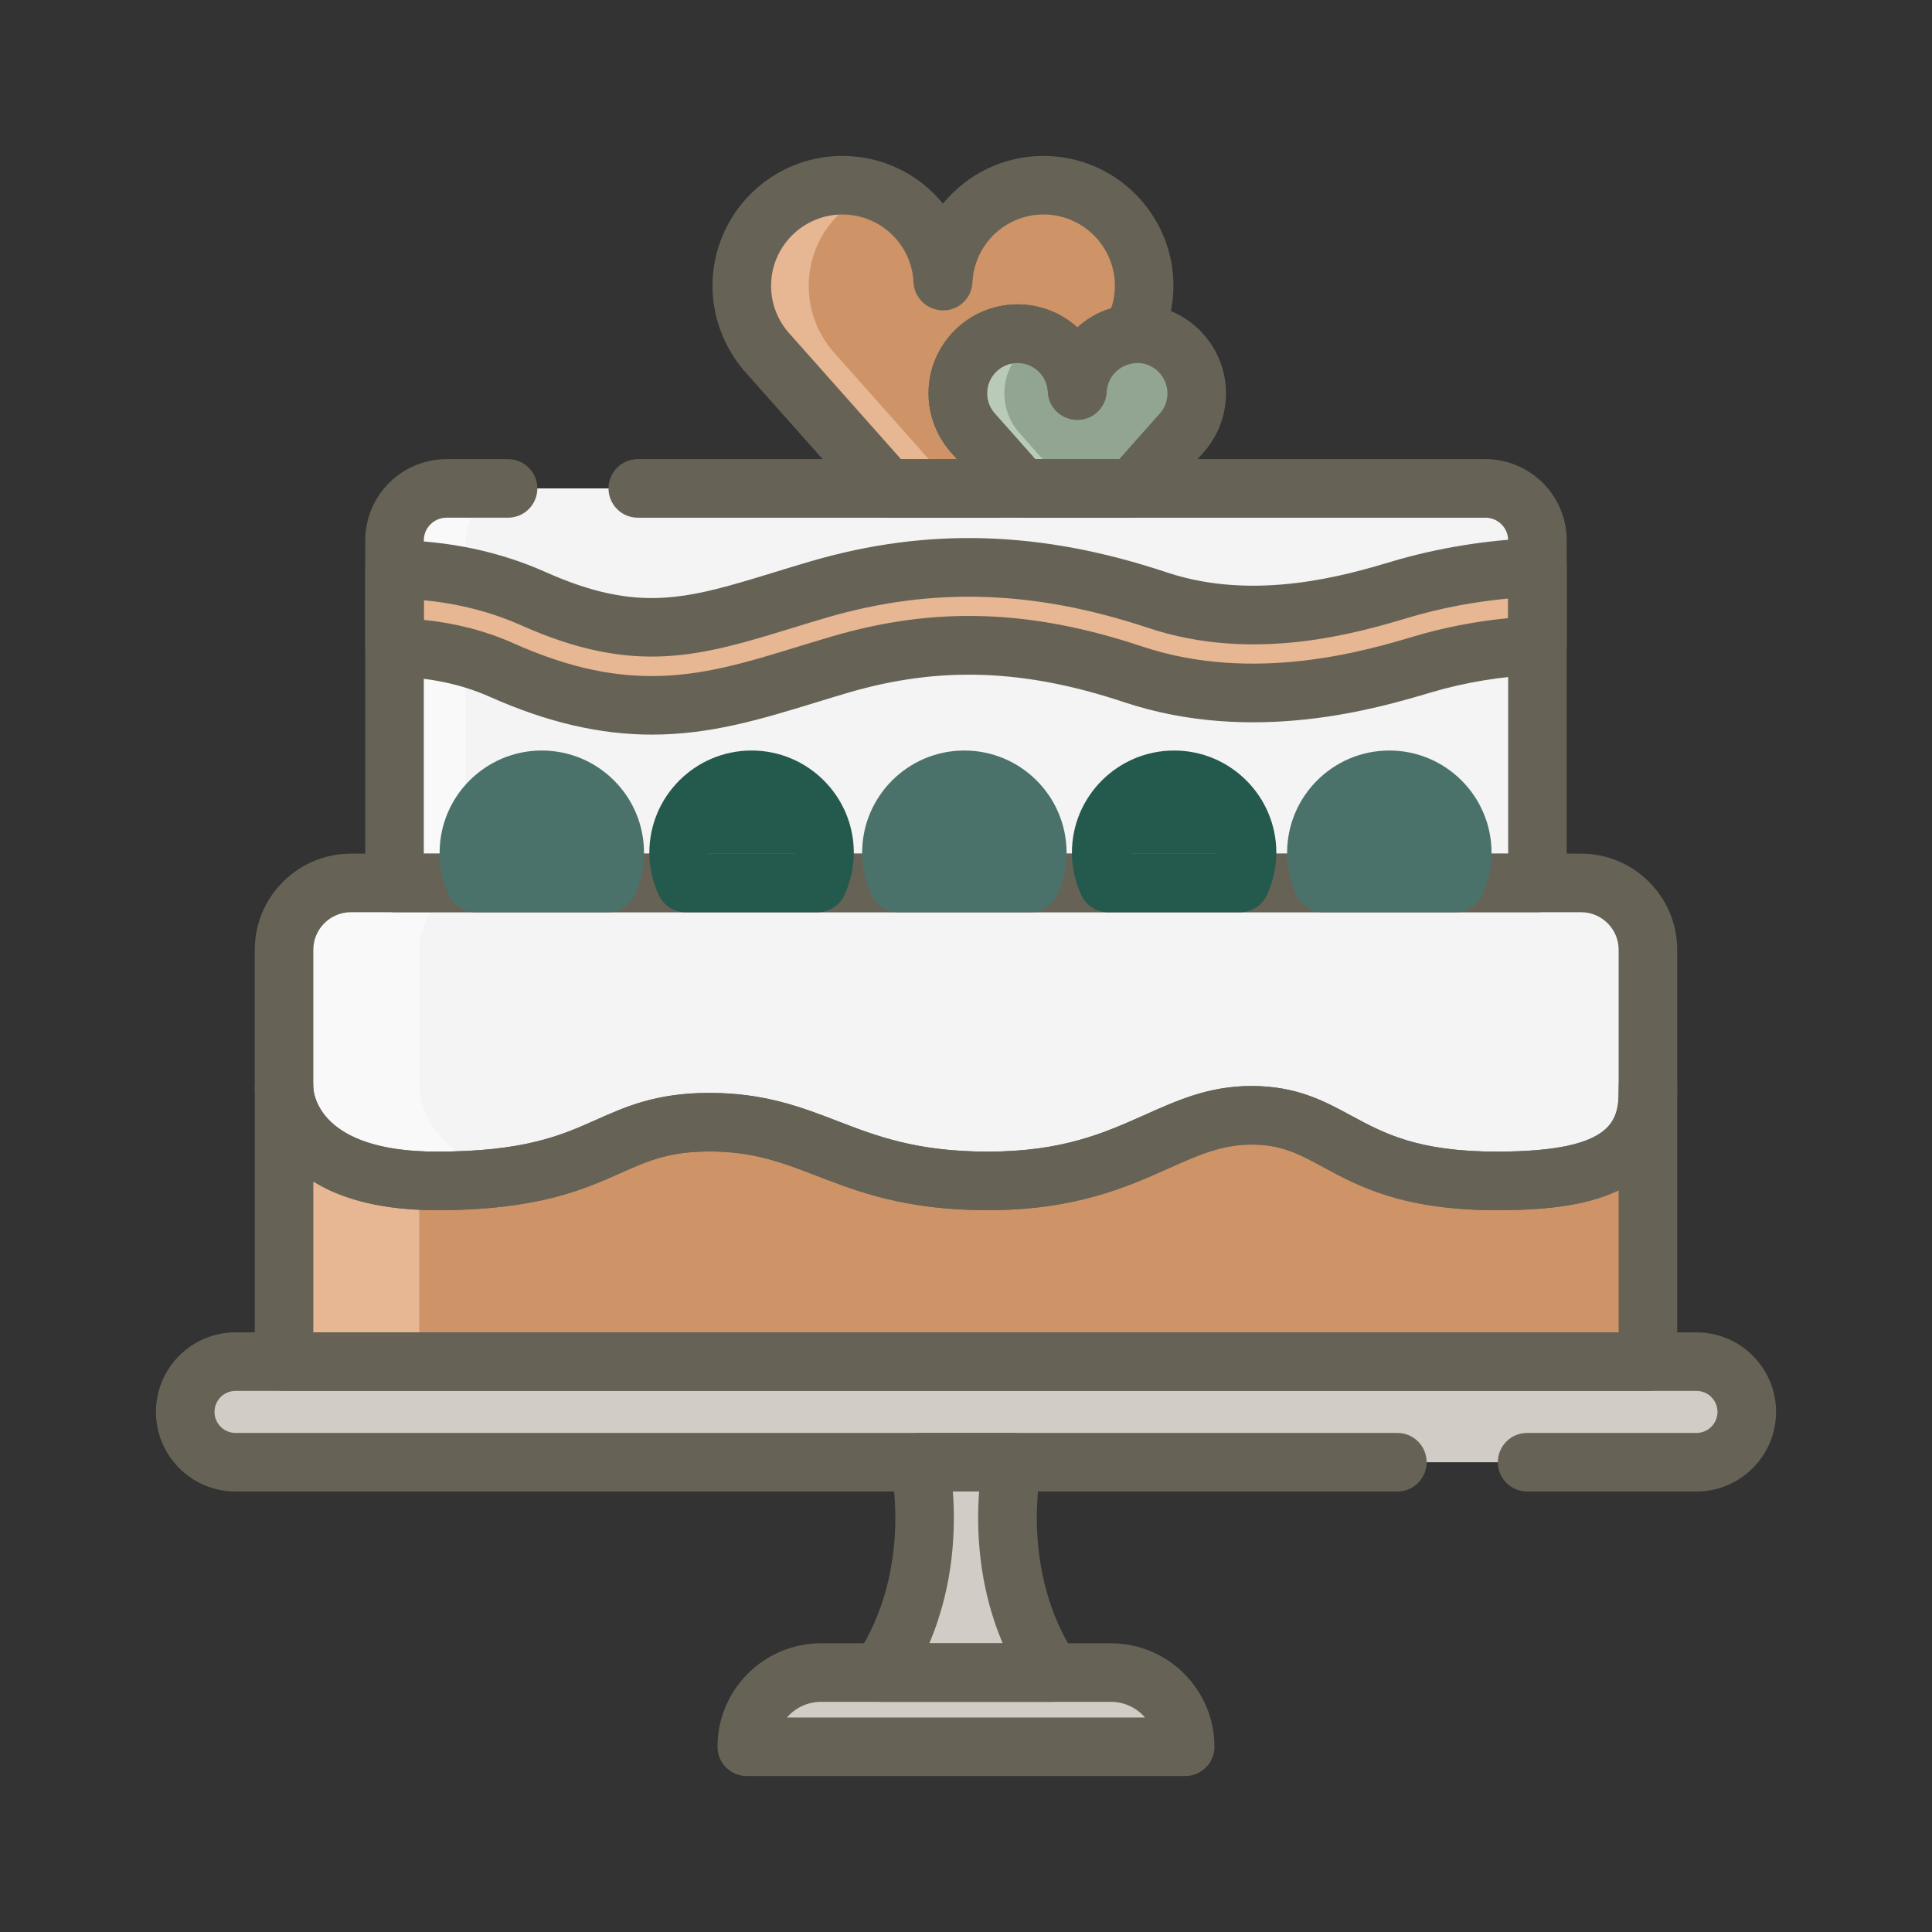
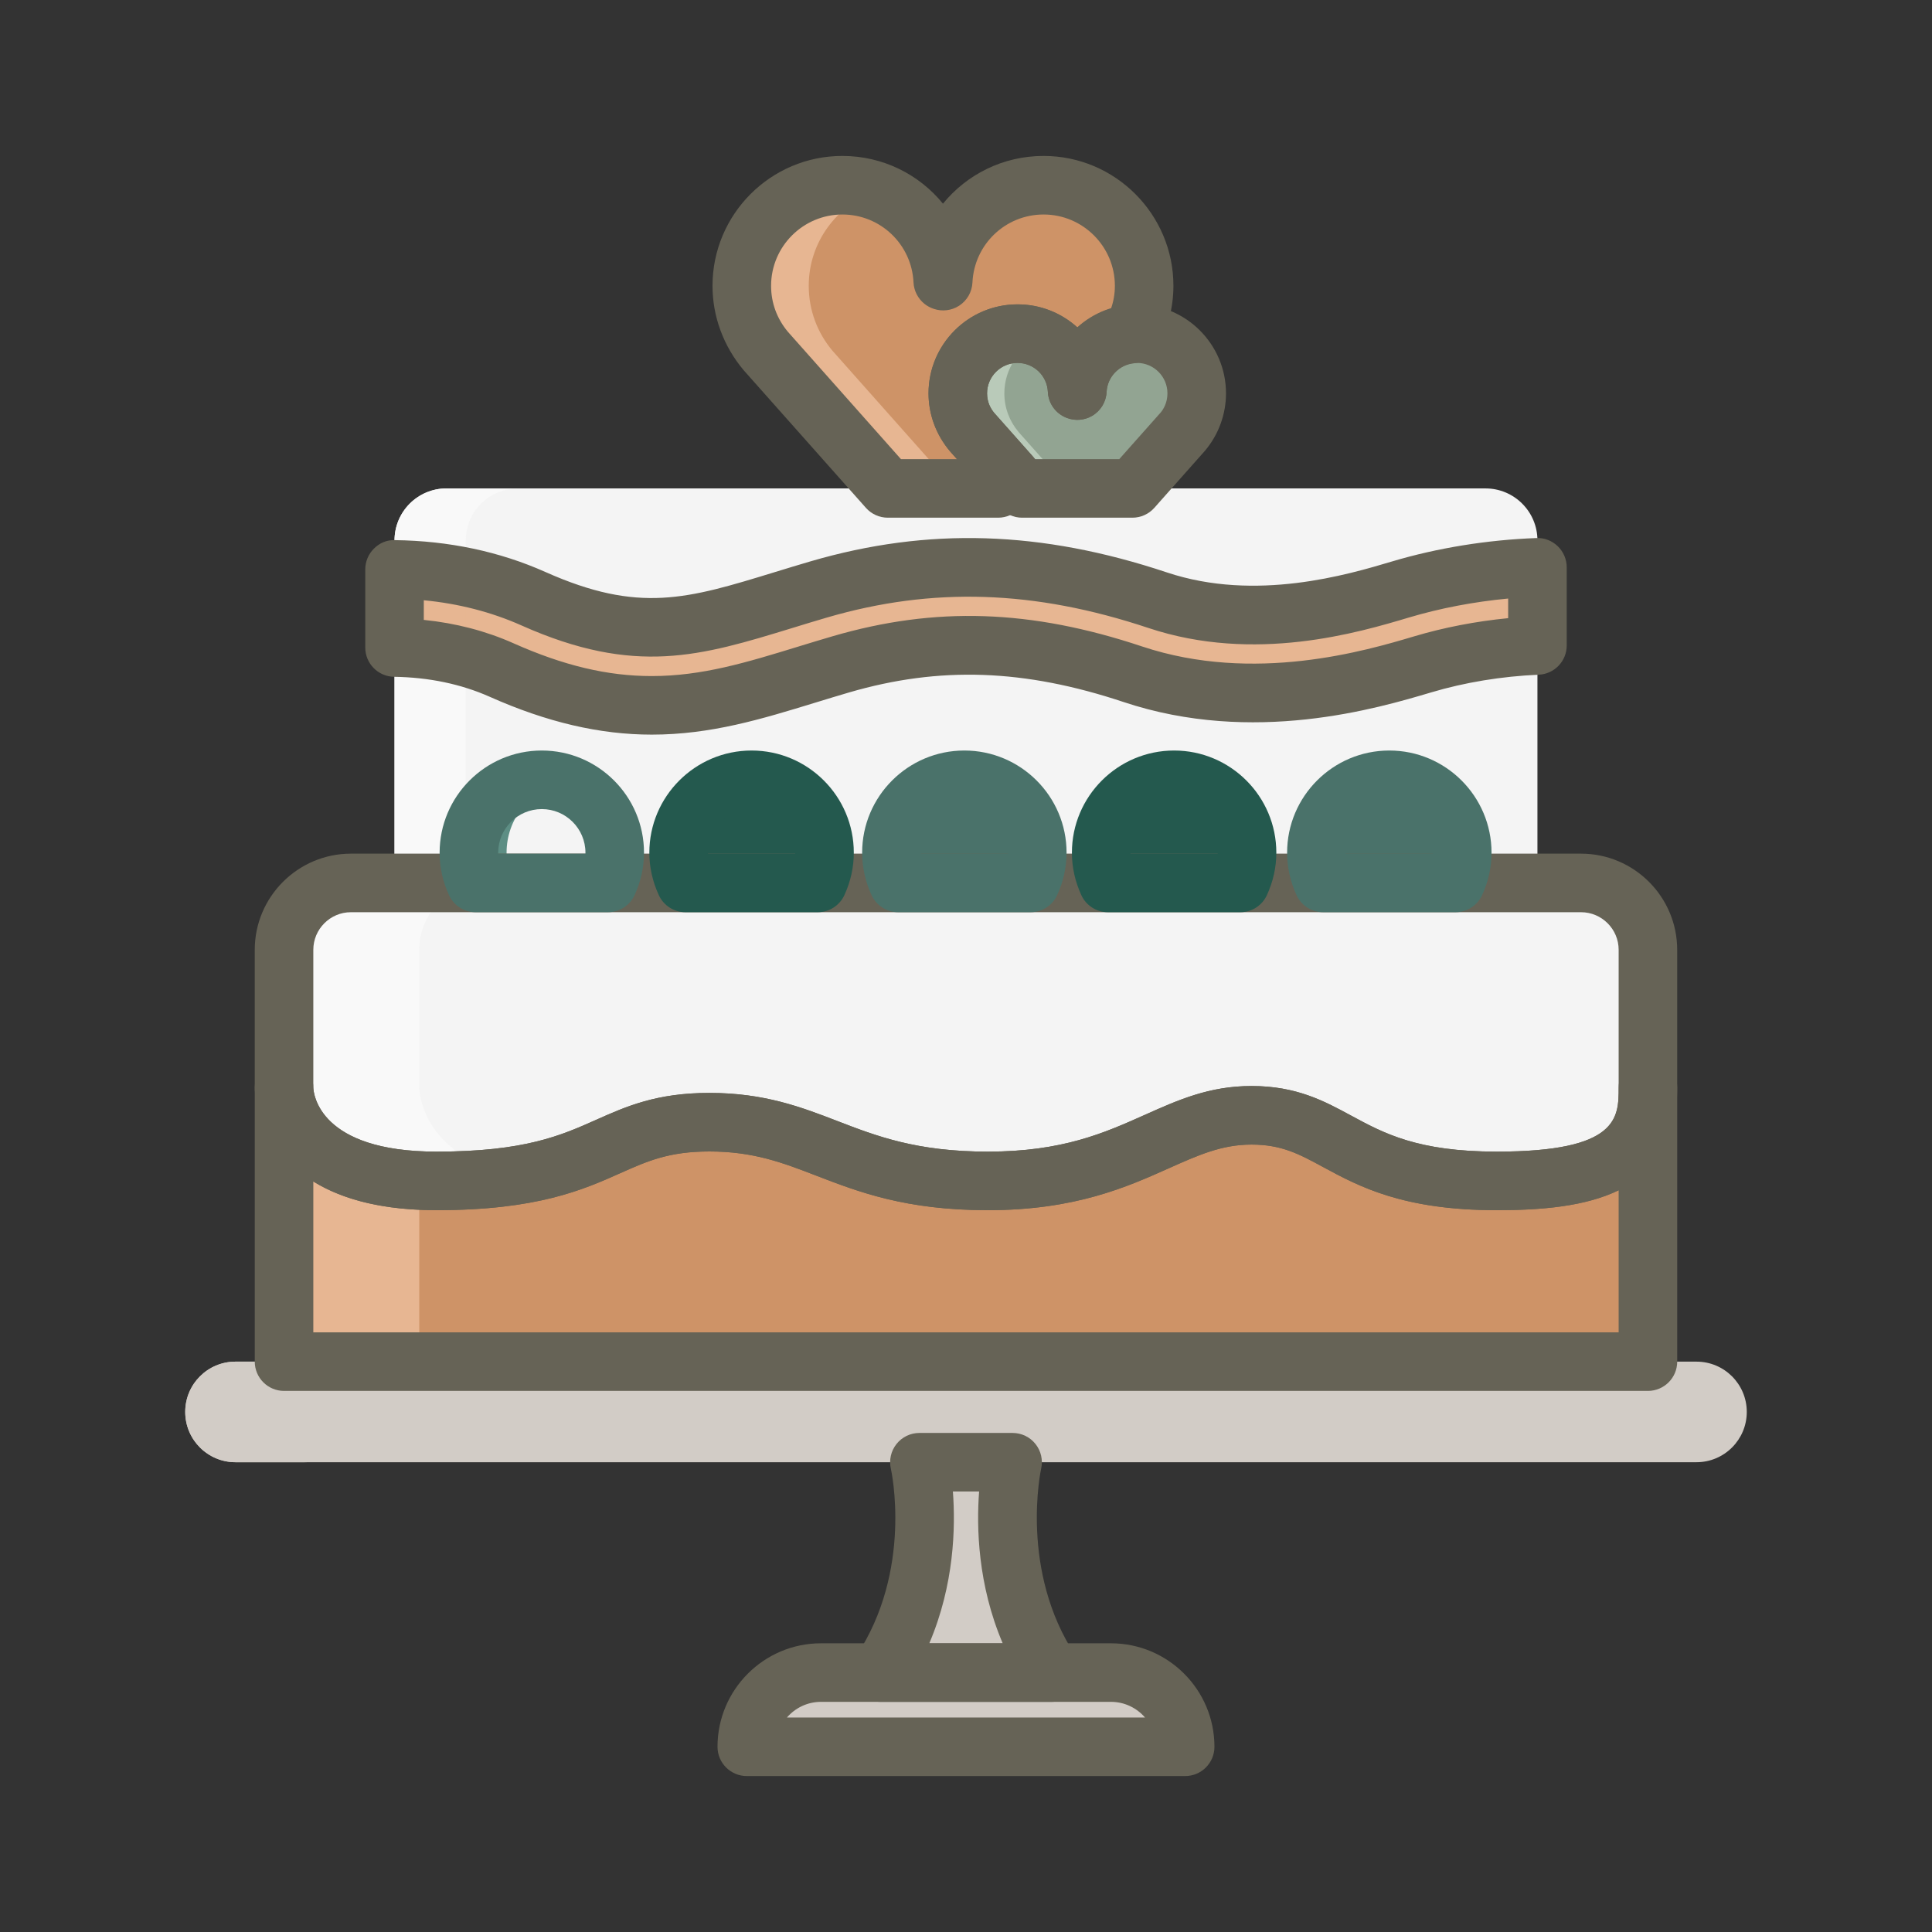
<svg xmlns="http://www.w3.org/2000/svg" version="1.1" id="Layer_1" x="0px" y="0px" viewBox="0 0 300 300" enable-background="new 0 0 300 300">
  <rect x="0" y="0" width="300" height="300" fill="#333333" stroke="none" />
  <g>
    <g>
      <g>
        <path d="M271.239,219.242c0,4.312-3.499,7.811-7.814,7.811H36.57c-4.316,0-7.808-3.499-7.808-7.811l0,0 c0-4.313,3.493-7.808,7.808-7.808h226.855C267.74,211.433,271.239,214.929,271.239,219.242L271.239,219.242z" style="fill: rgb(210, 204, 198);" />
      </g>
      <g>
        <path d="M39.831,219.242c0-4.313,3.493-7.808,7.808-7.808H36.57c-4.316,0-7.808,3.496-7.808,7.808 c0,4.312,3.493,7.811,7.808,7.811h11.07C43.324,227.053,39.831,223.554,39.831,219.242z" style="fill: rgb(210, 204, 198);" />
      </g>
      <g>
        <path d="M172.507,259.716h-45.02c-6.37,0-11.526,5.159-11.526,11.523h68.073 C184.033,264.875,178.877,259.716,172.507,259.716z" style="fill: rgb(210, 204, 198);" />
      </g>
      <g>
        <path d="M157.234,227.053H150h-7.234c0,0,4.043,17.508-6.062,32.663H150h13.296 C153.191,244.561,157.234,227.053,157.234,227.053z" style="fill: rgb(210, 204, 198);" />
      </g>
      <g>
        <path d="M137.562,259.716h5.576c10.105-15.155,6.062-32.663,6.062-32.663h-6.435c0,0,4.043,17.508-6.062,32.663 h-9.217c-6.37,0-11.526,5.159-11.526,11.523h10.076C126.037,264.875,131.192,259.716,137.562,259.716z" style="fill: rgb(210, 204, 198);" />
      </g>
      <g>
        <path fill="#F4F4F4" d="M255.888,168.893v-21.406c0-5.739-4.647-10.386-10.39-10.386H54.495c-5.742,0-10.389,4.647-10.389,10.386 v21.406c0,0-0.065,14.477,23.679,14.477c26.272,0,25.964-9.117,42.363-9.117c16.623,0,21.063,9.117,43.239,9.117 c22.182,0,28.054-10.188,40.948-10.188c13.533,0,14.48,10.188,38.07,10.188C250.637,183.37,255.888,178.546,255.888,168.893z" />
      </g>
      <g>
        <path d="M232.404,183.37c-23.59,0-24.538-10.188-38.07-10.188c-12.893,0-18.766,10.188-40.948,10.188 c-22.176,0-26.616-9.117-43.239-9.117c-16.398,0-16.09,9.117-42.363,9.117c-23.745,0-23.679-14.477-23.679-14.477v42.54h211.783 v-42.54C255.888,178.546,250.637,183.37,232.404,183.37z" style="fill: rgb(206, 147, 103);" />
      </g>
      <g>
        <path fill="#F9F9F9" d="M65.103,168.893v-21.406c0-5.739,4.647-10.386,10.389-10.386H54.246c-5.742,0-10.389,4.647-10.389,10.386 v21.406c0,0-0.071,14.477,23.673,14.477c4.979,0,8.998-0.329,12.361-0.858C65.103,179.43,65.103,168.893,65.103,168.893z" />
      </g>
      <g>
        <g>
          <path d="M43.857,168.893v42.54h21.246v-28.158C43.857,182.299,43.857,168.893,43.857,168.893z" style="fill: rgb(231, 182, 146);" />
        </g>
      </g>
      <g>
        <path fill="#F4F4F4" d="M230.664,75.842H69.336c-4.469,0-8.074,3.614-8.074,8.075v53.184h177.471V83.917 C238.733,79.456,235.127,75.842,230.664,75.842z" />
      </g>
      <g>
        <path fill="#F9F9F9" d="M80.406,75.842h-11.07c-4.469,0-8.074,3.614-8.074,8.075v53.184h11.07V83.917 C72.331,79.456,75.937,75.842,80.406,75.842z" />
      </g>
      <g>
        <path d="M87.025,121.525c-0.947-0.257-1.924-0.438-2.954-0.438c-6.251,0-11.319,5.067-11.319,11.319 c0,1.675,0.385,3.262,1.042,4.694h5.908c-0.657-1.433-1.042-3.019-1.042-4.694C78.66,127.185,82.218,122.831,87.025,121.525z" style="fill: rgb(93, 142, 132);" />
      </g>
      <g>
-         <path d="M94.347,137.101c0.657-1.433,1.048-3.019,1.048-4.694c0-6.251-5.067-11.319-11.325-11.319 c-6.251,0-11.319,5.067-11.319,11.319c0,1.675,0.385,3.262,1.042,4.694H94.347z" style="fill: rgb(74, 114, 106);" />
-       </g>
+         </g>
      <g>
        <path d="M218.688,121.525c-0.947-0.257-1.924-0.438-2.954-0.438c-6.251,0-11.325,5.067-11.325,11.319 c0,1.675,0.391,3.262,1.048,4.694h5.908c-0.657-1.433-1.048-3.019-1.048-4.694C210.317,127.185,213.875,122.831,218.688,121.525z " style="fill: rgb(93, 142, 132);" />
      </g>
      <g>
        <path d="M226.011,137.101c0.657-1.433,1.048-3.019,1.048-4.694c0-6.251-5.073-11.319-11.325-11.319 c-6.257,0-11.325,5.067-11.325,11.319c0,1.675,0.391,3.262,1.048,4.694H226.011z" style="fill: rgb(74, 114, 106);" />
      </g>
      <g>
        <path d="M238.733,88.09c-7.702,0.284-15.078,1.598-21.252,3.439c-7.317,2.184-22.543,6.731-37.727,1.666 c-18.588-6.195-35.3-6.725-52.592-1.675c-1.888,0.55-3.706,1.107-5.476,1.652c-13.698,4.2-22.75,6.974-38.852-0.204 c-7.423-3.306-14.864-4.466-21.572-4.552v12.13c5.245,0.08,10.999,0.989,16.635,3.499c9.01,4.014,16.493,5.482,23.307,5.482 c8.501,0,15.966-2.288,24.035-4.763c1.723-0.527,3.487-1.068,5.322-1.604c15.019-4.387,29.008-3.91,45.358,1.539 c18.825,6.275,37.183,0.787,45.032-1.548c5.405-1.613,11.55-2.661,17.783-2.927V88.09z" style="fill: rgb(231, 182, 146);" />
      </g>
      <g>
        <path d="M72.331,89.608c-3.818-0.793-7.548-1.148-11.07-1.193v12.13c3.522,0.053,7.276,0.536,11.07,1.569V89.608z " style="fill: rgb(231, 182, 146);" />
      </g>
      <g>
        <path d="M137.858,75.842h17.132l1.859-2.093l-5.938-6.692h0.006c-1.367-1.616-2.19-3.7-2.19-5.976 c0-5.127,4.15-9.273,9.276-9.273c4.973,0,9.022,3.916,9.253,8.832l0.006-0.006l0.03,0.015c0.225-4.635,3.842-8.341,8.412-8.764 c1.231-2.226,1.959-4.774,1.959-7.501c0-8.625-6.985-15.622-15.617-15.622c-8.383,0-15.202,6.604-15.587,14.894l-0.053-0.021 l-0.018,0.003c-0.391-8.273-7.205-14.877-15.587-14.877c-8.625,0-15.616,6.997-15.616,15.622c0,3.839,1.391,7.344,3.682,10.07 h-0.006L137.858,75.842z" style="fill: rgb(206, 147, 103);" />
      </g>
      <g>
        <path d="M129.257,54.454L129.257,54.454c-2.291-2.726-3.676-6.231-3.676-10.07 c0-6.799,4.369-12.529,10.436-14.672c-1.64-0.583-3.374-0.95-5.215-0.95c-8.625,0-15.616,6.997-15.616,15.622 c0,3.839,1.391,7.344,3.682,10.07h-0.006l18.996,21.389h10.395L129.257,54.454" style="fill: rgb(231, 182, 146);" />
      </g>
      <g>
        <path d="M185.827,61.081c0-5.127-4.15-9.273-9.276-9.273c-4.973,0-9.028,3.916-9.259,8.841l-0.03-0.015 l-0.006,0.006c-0.231-4.916-4.28-8.832-9.253-8.832c-5.126,0-9.276,4.147-9.276,9.273c0,2.276,0.823,4.36,2.19,5.976h-0.006 l7.802,8.785h17.126l7.802-8.785h-0.006C185.004,65.441,185.827,63.357,185.827,61.081z" style="fill: rgb(146, 164, 146);" />
      </g>
      <g>
        <path d="M158.146,67.057c-1.368-1.616-2.191-3.7-2.191-5.976c0-3.839,2.327-7.127,5.648-8.536 c-1.107-0.47-2.32-0.737-3.599-0.737c-5.126,0-9.276,4.147-9.276,9.273c0,2.276,0.823,4.36,2.19,5.976h-0.006l7.802,8.785h7.228 l-7.802-8.785H158.146z" style="fill: rgb(185, 202, 185);" />
      </g>
      <g>
        <path d="M119.655,121.525c-0.947-0.257-1.924-0.438-2.954-0.438c-6.251,0-11.325,5.067-11.325,11.319 c0,1.675,0.391,3.262,1.048,4.694h5.908c-0.657-1.433-1.048-3.019-1.048-4.694C111.284,127.185,114.842,122.831,119.655,121.525z " style="fill: rgb(28, 71, 29);" />
      </g>
      <g>
        <path d="M126.984,137.101c0.657-1.433,1.048-3.019,1.048-4.694c0-6.251-5.074-11.319-11.325-11.319 c-6.257,0-11.331,5.067-11.331,11.319c0,1.675,0.397,3.262,1.054,4.694H126.984z" style="fill: rgb(36, 89, 78);" />
      </g>
      <g>
        <path d="M152.699,121.525c-0.947-0.257-1.924-0.438-2.954-0.438c-6.251,0-11.325,5.067-11.325,11.319 c0,1.675,0.391,3.262,1.048,4.694h5.908c-0.657-1.433-1.048-3.019-1.048-4.694C144.329,127.185,147.886,122.831,152.699,121.525z " style="fill: rgb(93, 142, 132);" />
      </g>
      <g>
        <path d="M160.022,137.101c0.657-1.433,1.048-3.019,1.048-4.694c0-6.251-5.073-11.319-11.325-11.319 c-6.251,0-11.325,5.067-11.325,11.319c0,1.675,0.391,3.262,1.048,4.694H160.022z" style="fill: rgb(74, 114, 106);" />
      </g>
      <g>
        <path d="M185.265,121.525c-0.947-0.257-1.924-0.438-2.954-0.438c-6.251,0-11.319,5.067-11.319,11.319 c0,1.675,0.385,3.262,1.042,4.694h5.908c-0.657-1.433-1.042-3.019-1.042-4.694C176.9,127.185,180.457,122.831,185.265,121.525z" style="fill: rgb(28, 71, 29);" />
      </g>
      <g style="" transform="matrix(1, 0, 0, 0.814, 0, 22.525)">
        <path d="M192.593,137.101c0.657-1.433,1.048-3.019,1.048-4.694c0-6.251-5.073-11.319-11.325-11.319 c-6.251,0-11.325,5.067-11.325,11.319c0,1.675,0.391,3.262,1.048,4.694H192.593z" style="fill: rgb(36, 89, 78);" />
      </g>
    </g>
    <g>
      <g>
-         <path d="M263.424,231.599h-26.296c-2.51,0-4.546-2.036-4.546-4.547c0-2.51,2.036-4.546,4.546-4.546h26.296 c1.803,0,3.268-1.465,3.268-3.265c0-1.8-1.465-3.262-3.268-3.262H36.57c-1.8,0-3.262,1.462-3.262,3.262 c0,1.8,1.462,3.265,3.262,3.265h180.413c2.51,0,4.546,2.036,4.546,4.546c0,2.51-2.036,4.547-4.546,4.547H36.57 c-6.814,0-12.355-5.544-12.355-12.358c0-6.814,5.541-12.355,12.355-12.355h226.855c6.817,0,12.361,5.541,12.361,12.355 C275.785,226.055,270.241,231.599,263.424,231.599z" style="fill: rgb(102, 99, 86);" />
-       </g>
+         </g>
      <g>
        <path d="M184.033,275.785h-68.072c-2.51,0-4.547-2.036-4.547-4.546c0-8.862,7.21-16.069,16.072-16.069h45.02 c8.862,0,16.072,7.207,16.072,16.069C188.58,273.749,186.543,275.785,184.033,275.785z M122.197,266.692h55.599 c-1.282-1.486-3.176-2.43-5.289-2.43h-45.02C125.373,264.262,123.479,265.206,122.197,266.692z" style="fill: rgb(102, 99, 86);" />
      </g>
      <g>
        <path d="M163.296,264.262h-26.592c-1.675,0-3.217-0.923-4.008-2.4c-0.793-1.48-0.704-3.274,0.225-4.668 c8.912-13.367,5.452-28.963,5.414-29.117c-0.311-1.35,0.009-2.77,0.873-3.854c0.861-1.086,2.173-1.717,3.558-1.717h14.468 c1.385,0,2.696,0.63,3.558,1.717c0.861,1.08,1.181,2.492,0.876,3.839l0,0c-0.036,0.157-3.431,15.874,5.411,29.132 c0.929,1.394,1.018,3.188,0.225,4.668C166.513,263.339,164.971,264.262,163.296,264.262z M144.302,255.169h11.396 c-3.881-9.111-4.082-18.041-3.661-23.57h-4.073C148.384,237.128,148.183,246.059,144.302,255.169z" style="fill: rgb(102, 99, 86);" />
      </g>
      <g>
        <path d="M232.404,187.917c-14.575,0-21.427-3.709-26.932-6.689c-3.747-2.031-6.459-3.499-11.138-3.499 c-4.609,0-8.234,1.622-12.825,3.673c-6.488,2.904-14.566,6.515-28.122,6.515c-12.731,0-20.107-2.844-26.616-5.355 c-5.233-2.019-9.756-3.762-16.623-3.762c-6.269,0-9.602,1.486-13.82,3.365c-5.745,2.563-12.899,5.751-28.543,5.751 c-10.304,0-18.041-2.525-23.002-7.506c-5.106-5.129-5.227-10.895-5.224-11.538v-21.385c0-8.235,6.701-14.933,14.936-14.933 h191.004c8.234,0,14.936,6.698,14.936,14.933v21.406C260.435,185.655,246.266,187.917,232.404,187.917z M194.334,168.636 c6.985,0,11.298,2.335,15.469,4.594c5.079,2.75,10.33,5.594,22.602,5.594c18.938,0,18.938-5.275,18.938-9.931v-21.406 c0-3.22-2.622-5.84-5.843-5.84H54.495c-3.22,0-5.843,2.62-5.843,5.84v21.406c0.038,0.953,0.912,9.931,19.133,9.931 c13.71,0,19.367-2.522,24.84-4.964c4.582-2.042,9.318-4.153,17.523-4.153c8.56,0,14.323,2.223,19.897,4.372 c6.047,2.332,12.301,4.745,23.342,4.745c11.615,0,18.121-2.91,24.41-5.722C182.935,170.805,187.786,168.636,194.334,168.636z" style="fill: rgb(102, 99, 86);" />
      </g>
      <g>
        <path d="M255.888,215.98H44.106c-2.51,0-4.546-2.036-4.546-4.546v-42.534c0-0.009,0-0.018,0-0.027 c0.012-2.504,2.045-4.526,4.546-4.526c0.003,0,0.006,0,0.009,0c2.507,0.006,4.538,2.039,4.538,4.546v0.024 c0.038,0.941,0.924,9.907,19.133,9.907c13.71,0,19.367-2.522,24.84-4.964c4.582-2.042,9.318-4.153,17.523-4.153 c8.56,0,14.323,2.223,19.897,4.372c6.047,2.332,12.301,4.745,23.342,4.745c11.615,0,18.121-2.91,24.41-5.722 c5.138-2.297,9.99-4.467,16.537-4.467c6.985,0,11.298,2.335,15.469,4.594c5.079,2.75,10.33,5.594,22.602,5.594 c18.938,0,18.938-5.275,18.938-9.931c0-2.51,2.036-4.546,4.546-4.546c2.51,0,4.547,2.036,4.547,4.546v42.54 C260.435,213.943,258.398,215.98,255.888,215.98z M48.652,206.887h202.69v-22.06c-5.242,2.546-12.127,3.09-18.938,3.09 c-14.575,0-21.427-3.709-26.932-6.689c-3.747-2.031-6.459-3.499-11.138-3.499c-4.609,0-8.234,1.622-12.825,3.673 c-6.488,2.904-14.566,6.515-28.122,6.515c-12.731,0-20.107-2.844-26.616-5.355c-5.233-2.019-9.756-3.762-16.623-3.762 c-6.269,0-9.602,1.486-13.82,3.365c-5.745,2.563-12.899,5.751-28.543,5.751c-7.93,0-14.341-1.495-19.133-4.458V206.887z" style="fill: rgb(102, 99, 86);" />
      </g>
      <g>
-         <path d="M238.733,141.647H61.261c-2.51,0-4.546-2.036-4.546-4.546V83.917c0-6.959,5.662-12.621,12.621-12.621 h9.555c2.51,0,4.546,2.036,4.546,4.546c0,2.51-2.036,4.546-4.546,4.546h-9.555c-1.945,0-3.528,1.584-3.528,3.528v48.637h168.378 V83.917c0-1.945-1.581-3.528-3.522-3.528H99.036c-2.51,0-4.546-2.036-4.546-4.546c0-2.51,2.036-4.546,4.546-4.546h131.628 c6.956,0,12.615,5.662,12.615,12.621v53.184C243.279,139.611,241.243,141.647,238.733,141.647z" style="fill: rgb(102, 99, 86);" />
-       </g>
+         </g>
      <g>
        <path d="M94.407,141.647H73.853c-1.776,0-3.392-1.036-4.132-2.652c-0.968-2.104-1.456-4.322-1.456-6.589 c0-8.75,7.116-15.865,15.865-15.865c8.753,0,15.871,7.116,15.871,15.865c0,2.258-0.491,4.475-1.462,6.589 C97.799,140.611,96.183,141.647,94.407,141.647z M77.36,132.554h13.545c0.003-0.05,0.003-0.098,0.003-0.148 c0-3.735-3.04-6.772-6.778-6.772c-3.735,0-6.772,3.037-6.772,6.772C77.357,132.456,77.357,132.504,77.36,132.554z" style="fill: rgb(74, 114, 106);" />
      </g>
      <g>
        <path d="M126.984,141.647H106.43c-1.776,0-3.392-1.036-4.132-2.652c-0.974-2.122-1.468-4.339-1.468-6.589 c0-8.75,7.122-15.865,15.877-15.865c8.752,0,15.871,7.116,15.871,15.865c0,2.258-0.491,4.475-1.462,6.589 C130.376,140.611,128.76,141.647,126.984,141.647z M109.926,132.554h13.557c0.003-0.05,0.003-0.098,0.003-0.148 c0-3.735-3.04-6.772-6.778-6.772c-3.741,0-6.784,3.037-6.784,6.772C109.923,132.456,109.923,132.504,109.926,132.554z" style="fill: rgb(36, 89, 78);" />
      </g>
      <g>
        <path d="M160.022,141.647h-20.554c-1.776,0-3.392-1.036-4.132-2.652c-0.971-2.113-1.462-4.33-1.462-6.589 c0-8.75,7.119-15.865,15.871-15.865s15.871,7.116,15.871,15.865c0,2.258-0.491,4.475-1.462,6.589 C163.414,140.611,161.798,141.647,160.022,141.647z M142.97,132.554h13.551c0.003-0.05,0.003-0.098,0.003-0.148 c0-3.735-3.04-6.772-6.778-6.772c-3.738,0-6.778,3.037-6.778,6.772C142.967,132.456,142.967,132.504,142.97,132.554z" style="fill: rgb(74, 114, 106);" />
      </g>
      <g>
        <path d="M192.593,141.647H172.04c-1.776,0-3.392-1.036-4.132-2.652c-0.971-2.113-1.462-4.33-1.462-6.589 c0-8.75,7.119-15.865,15.871-15.865s15.871,7.116,15.871,15.865c0,2.258-0.491,4.475-1.462,6.589 C195.985,140.611,194.369,141.647,192.593,141.647z M175.541,132.554h13.551c0.003-0.05,0.003-0.098,0.003-0.148 c0-3.735-3.04-6.772-6.778-6.772c-3.738,0-6.778,3.037-6.778,6.772C175.538,132.456,175.538,132.504,175.541,132.554z" style="fill: rgb(36, 89, 78);" />
      </g>
      <g>
        <path d="M226.011,141.647h-20.554c-1.776,0-3.392-1.036-4.132-2.652c-0.971-2.113-1.462-4.33-1.462-6.589 c0-8.75,7.119-15.865,15.871-15.865c8.752,0,15.871,7.116,15.871,15.865c0,2.258-0.491,4.475-1.462,6.589 C229.403,140.611,227.787,141.647,226.011,141.647z M208.959,132.554h13.55c0.003-0.05,0.003-0.098,0.003-0.148 c0-3.735-3.04-6.772-6.778-6.772c-3.738,0-6.778,3.037-6.778,6.772C208.956,132.456,208.956,132.504,208.959,132.554z" style="fill: rgb(74, 114, 106);" />
      </g>
      <g>
        <path d="M101.203,114.072c-8.054,0-16.283-1.921-25.156-5.875c-4.443-1.977-9.439-3.022-14.853-3.105 c-2.483-0.038-4.478-2.063-4.478-4.546v-12.13c0-1.216,0.488-2.38,1.353-3.235s1.971-1.362,3.253-1.311 c8.374,0.106,16.235,1.77,23.363,4.946c14.554,6.488,22.051,4.185,35.67,0.009c1.785-0.548,3.626-1.11,5.535-1.669 c18.227-5.319,35.8-4.771,55.303,1.729c13.814,4.612,28.119,0.34,34.986-1.711c7.015-2.09,14.755-3.345,22.386-3.626 c1.231-0.065,2.433,0.414,3.324,1.27c0.888,0.858,1.391,2.039,1.391,3.274v12.133c0,2.436-1.918,4.437-4.351,4.543 c-5.722,0.243-11.488,1.19-16.679,2.741c-8.306,2.469-27.622,8.22-47.77,1.504c-15.421-5.135-28.569-5.597-42.644-1.489 c-1.687,0.494-3.312,0.992-4.899,1.477l-0.37,0.113C118.249,111.663,110.39,114.072,101.203,114.072z M65.808,96.257 c4.967,0.503,9.638,1.72,13.938,3.635c7.794,3.472,14.61,5.088,21.456,5.088c7.823,0,14.72-2.113,22.703-4.561l0.37-0.115 c1.625-0.497,3.285-1.003,5.011-1.507c15.957-4.662,30.783-4.177,48.069,1.589c17.419,5.805,34.818,0.634,42.247-1.578 c4.612-1.376,9.575-2.332,14.584-2.821v-3.046c-5.304,0.497-10.555,1.498-15.406,2.945c-7.767,2.318-23.922,7.142-40.465,1.622 c-17.665-5.887-33.515-6.402-49.878-1.625c-1.871,0.545-3.664,1.095-5.414,1.634c-14.154,4.339-24.387,7.474-42.04-0.397 c-4.683-2.087-9.771-3.395-15.175-3.913V96.257z" style="fill: rgb(102, 99, 86);" />
      </g>
      <g>
        <path d="M154.99,80.388h-17.132c-1.299,0-2.537-0.556-3.398-1.527l-18.997-21.389 c-3.14-3.744-4.825-8.356-4.825-13.089c0-11.12,9.046-20.169,20.163-20.169c6.293,0,11.923,2.874,15.622,7.412 c3.7-4.538,9.33-7.412,15.623-7.412c11.117,0,20.163,9.049,20.163,20.169c0,3.357-0.873,6.713-2.528,9.703 c-0.728,1.314-2.06,2.187-3.558,2.323c-2.335,0.216-4.179,2.134-4.292,4.458c-0.074,1.536-0.917,2.93-2.244,3.706 c-1.178,0.693-2.602,0.811-3.875,0.337c-0.033-0.009-0.065-0.021-0.095-0.035c-1.681-0.648-2.821-2.223-2.904-4.023 c-0.118-2.522-2.187-4.499-4.712-4.499c-2.608,0-4.73,2.119-4.73,4.727c0,1.424,0.607,2.439,1.116,3.04l5.861,6.613 c1.527,1.723,1.527,4.316-0.003,6.035l-1.859,2.093C157.527,79.832,156.29,80.388,154.99,80.388z M139.901,71.296h8.693 l-1.083-1.223c-2.175-2.578-3.33-5.739-3.33-8.992c0-7.619,6.201-13.82,13.823-13.82c3.584,0,6.855,1.362,9.312,3.602 c1.483-1.335,3.253-2.359,5.207-2.96c0.397-1.137,0.595-2.315,0.595-3.519c0-6.106-4.967-11.076-11.07-11.076 c-5.92,0-10.771,4.638-11.046,10.558c-0.068,1.462-0.835,2.803-2.06,3.602c-1.181,0.764-2.643,0.941-3.963,0.485 c-0.518-0.169-1.003-0.432-1.436-0.778c-1.009-0.817-1.634-2.025-1.693-3.324c-0.281-5.911-5.133-10.543-11.046-10.543 c-6.103,0-11.07,4.97-11.07,11.076c0,2.637,0.906,5.109,2.617,7.145L139.901,71.296z" style="fill: rgb(102, 99, 86);" />
      </g>
      <g>
        <path d="M175.84,80.388h-17.126c-1.3,0-2.537-0.556-3.398-1.527l-7.802-8.785 c-2.178-2.581-3.333-5.742-3.333-8.995c0-7.619,6.201-13.82,13.823-13.82c3.564,0,6.82,1.347,9.273,3.567 c2.454-2.22,5.71-3.567,9.273-3.567c7.622,0,13.823,6.201,13.823,13.82c0,3.259-1.16,6.423-3.265,8.912l-7.867,8.868 C178.377,79.832,177.14,80.388,175.84,80.388z M160.756,71.296h13.041l6.447-7.258c0.429-0.515,1.036-1.533,1.036-2.957 c0-2.608-2.122-4.727-4.73-4.727c-2.528,0-4.6,1.98-4.718,4.508c-0.071,1.536-0.915,2.93-2.241,3.709 c-1.184,0.693-2.602,0.811-3.875,0.343c-0.033-0.012-0.065-0.024-0.098-0.038c-1.681-0.648-2.821-2.223-2.904-4.023 c-0.118-2.522-2.187-4.499-4.712-4.499c-2.608,0-4.73,2.119-4.73,4.727c0,1.424,0.607,2.439,1.116,3.04L160.756,71.296z" style="fill: rgb(102, 99, 86);" />
      </g>
    </g>
  </g>
</svg>